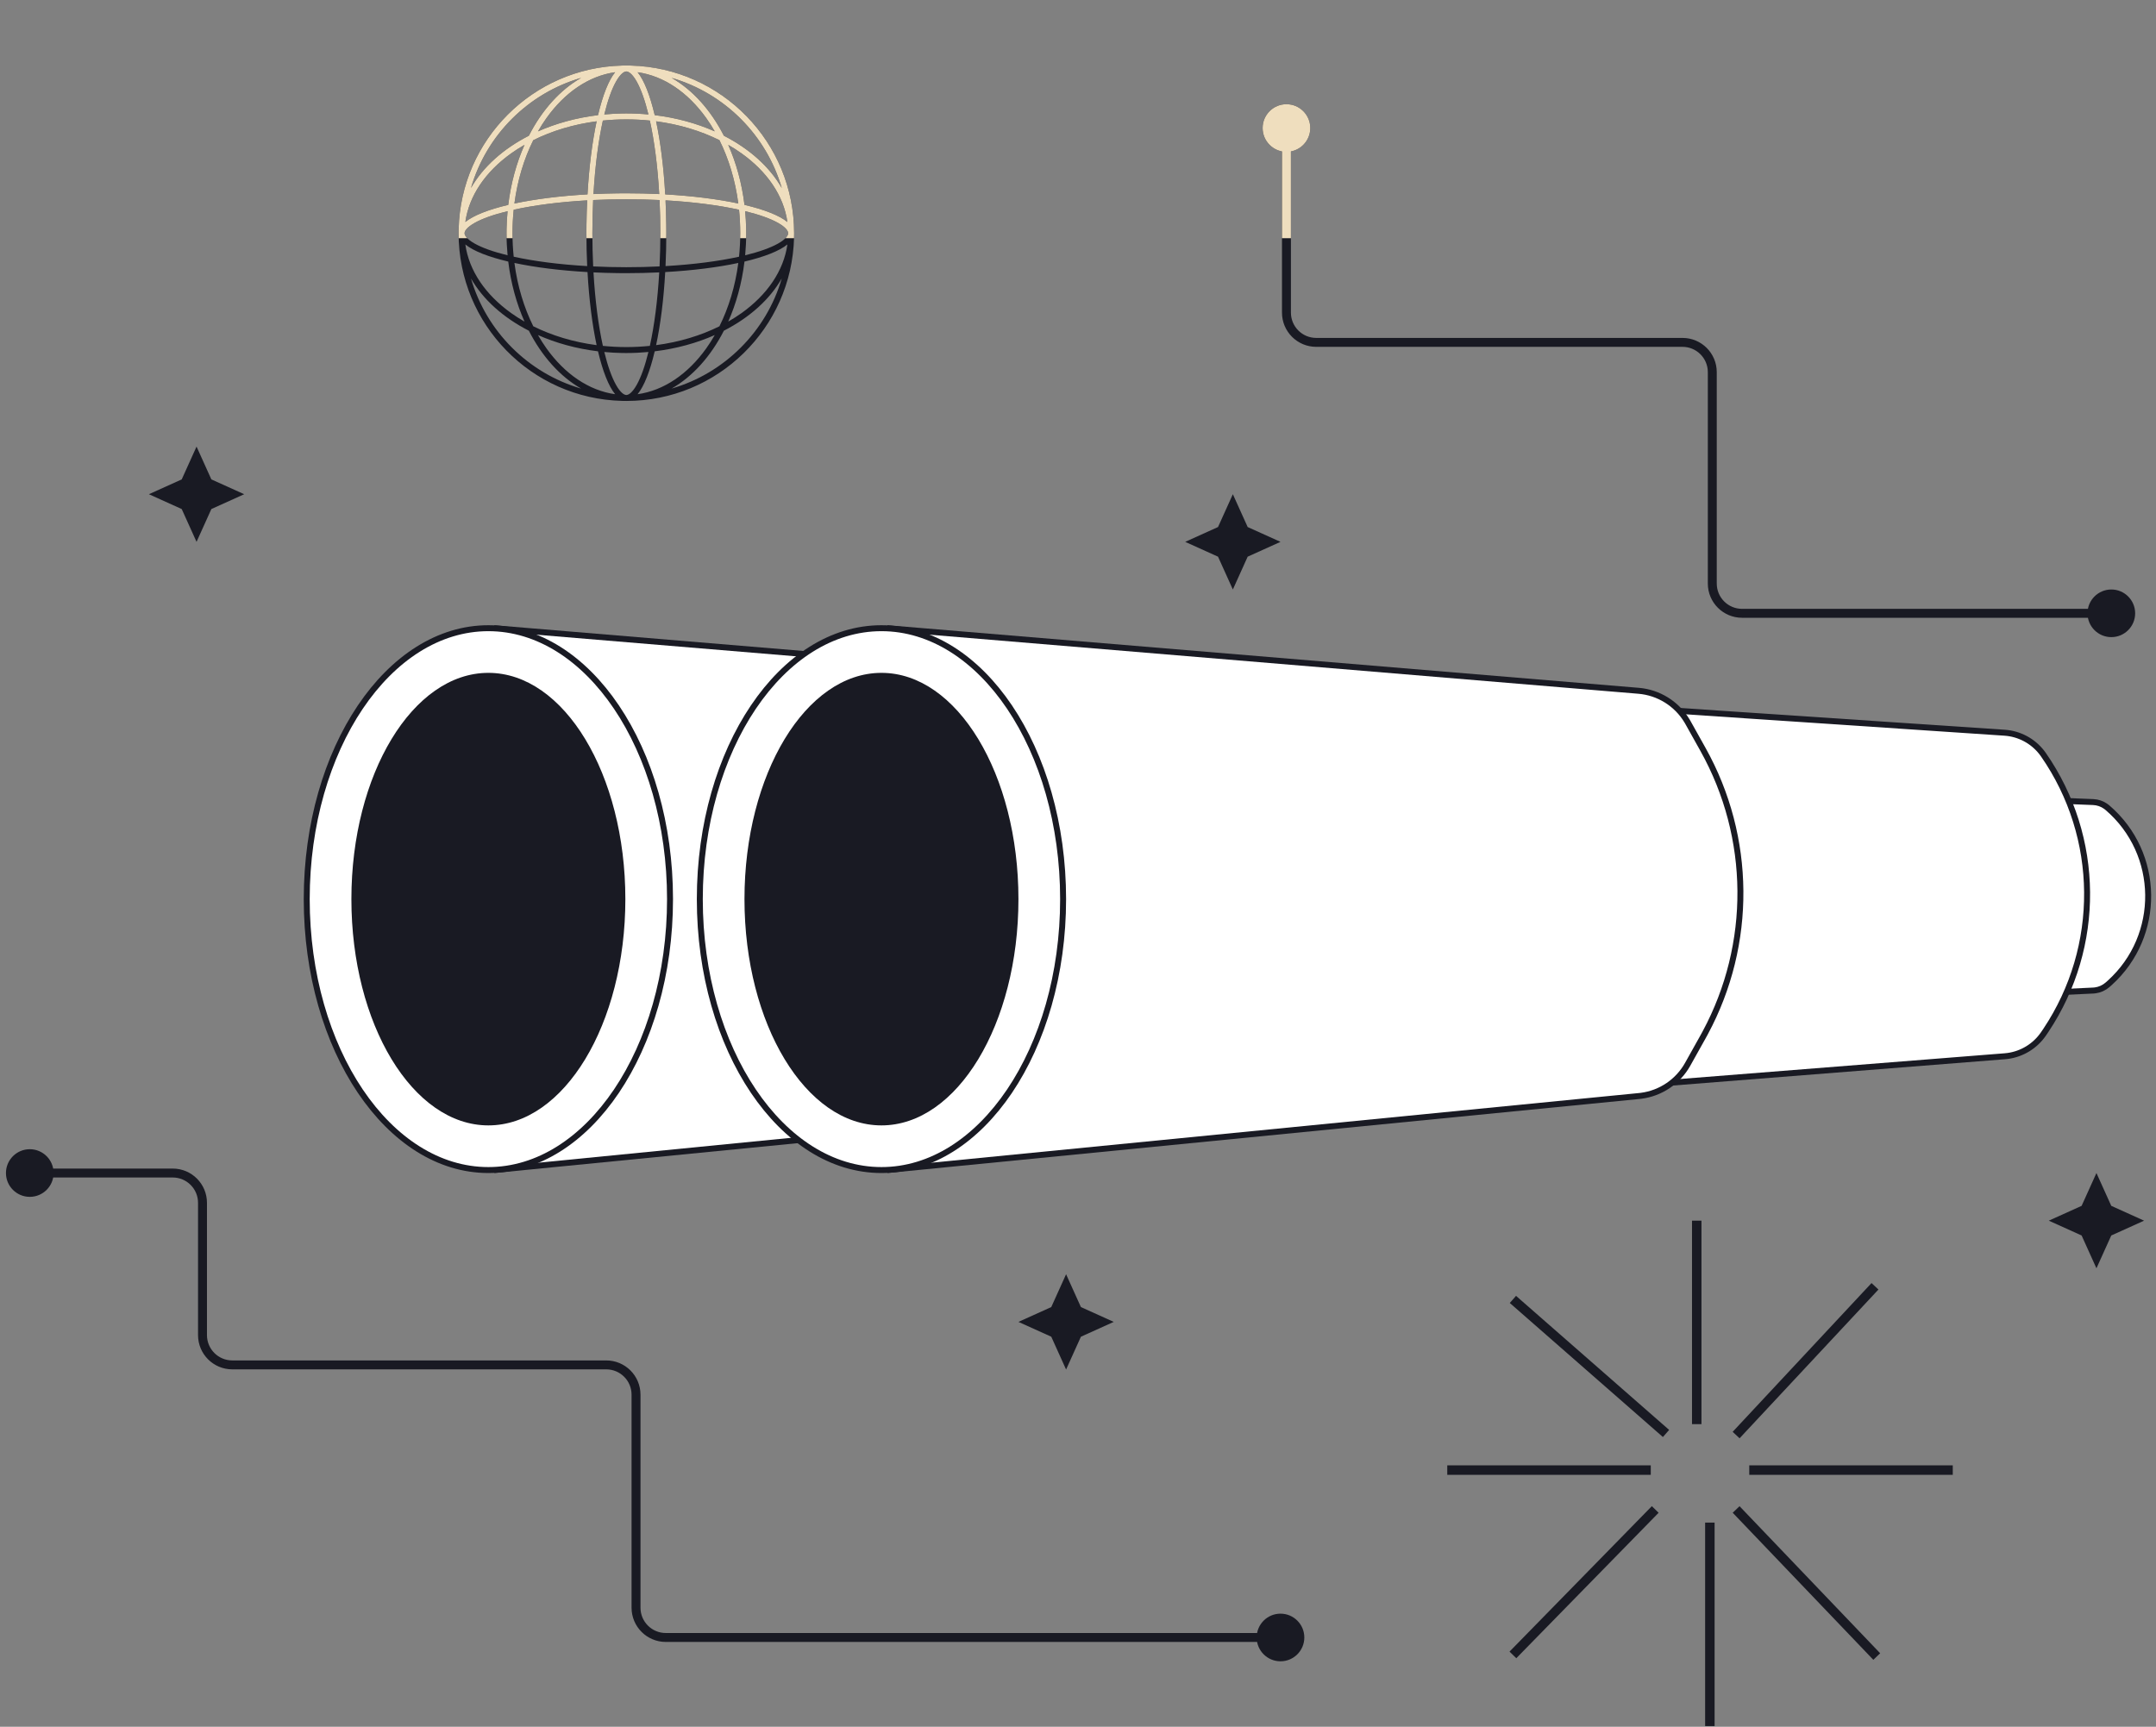
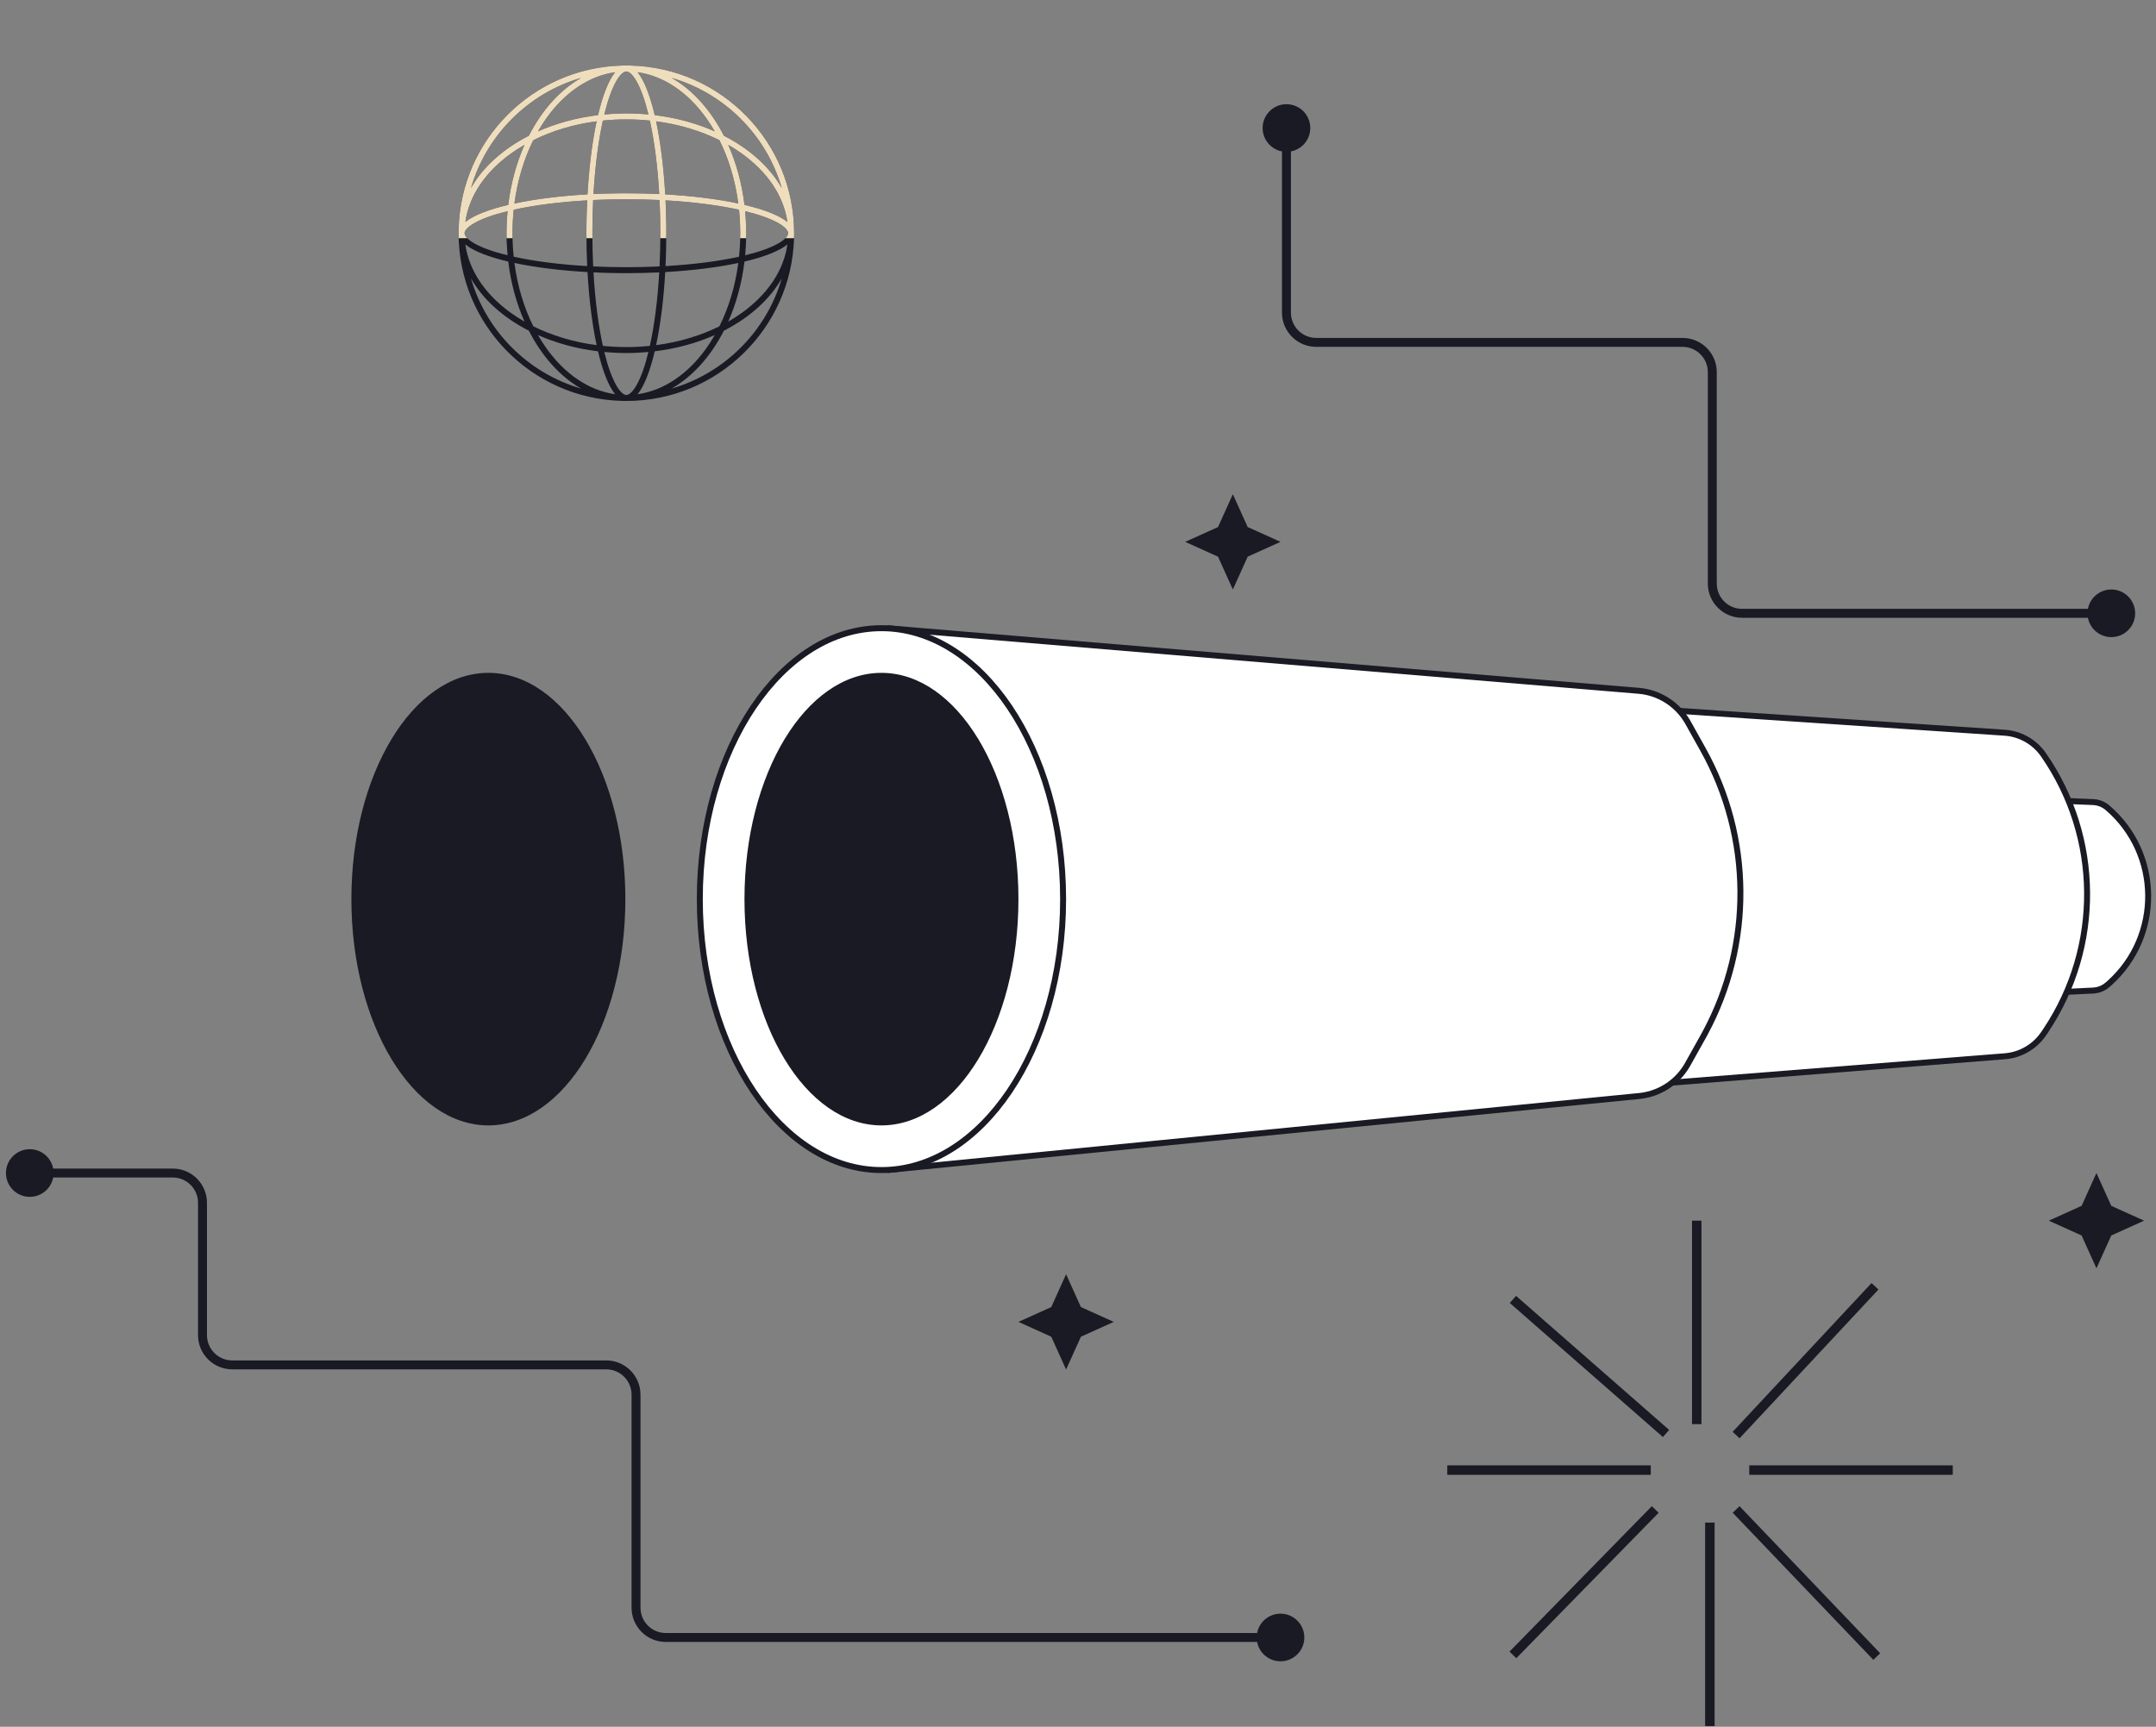
<svg xmlns="http://www.w3.org/2000/svg" width="362" height="290" viewBox="0 0 362 290" fill="none">
  <rect x="0" y="0" width="362" height="290" fill="#808080" stroke="none" />
  <g clip-path="url(#clip0_2145_379)">
    <path d="M285.447 134.699C286.218 134.73 286.959 134.987 287.581 135.435L287.84 135.638C296.833 143.334 296.963 157.156 288.25 165.045L287.828 165.416C287.248 165.912 286.538 166.227 285.786 166.325L285.461 166.354L155.5 172.476V129.521L285.447 134.699Z" fill="white" stroke="#191A23" />
-     <path d="M270.575 123.053C273.035 123.218 275.299 124.423 276.809 126.353L277.101 126.748C286.742 140.625 286.865 159.003 277.523 173.021L277.071 173.686C275.681 175.687 273.514 177.009 271.114 177.336L270.632 177.388L143.5 187.459V114.534L270.575 123.053Z" fill="white" stroke="#191A23" />
-     <path d="M209.125 116.012C212.497 116.293 215.52 118.181 217.255 121.071L217.419 121.354L219.934 125.853C228.188 140.624 228.317 158.571 220.32 173.441L219.934 174.147L217.367 178.738C215.743 181.645 212.84 183.604 209.55 184.029L209.23 184.065L83.5 196.447V105.543L209.125 116.012Z" fill="white" stroke="#191A23" />
-     <path d="M82 105.5C90.344 105.5 97.957 110.519 103.506 118.753C109.053 126.984 112.5 138.384 112.5 151C112.5 163.616 109.053 175.016 103.506 183.247C97.957 191.481 90.344 196.5 82 196.5C73.656 196.5 66.043 191.481 60.494 183.247C54.947 175.016 51.5 163.616 51.5 151C51.5 138.384 54.947 126.984 60.494 118.753C66.043 110.519 73.656 105.5 82 105.5Z" fill="white" stroke="#191A23" />
    <ellipse cx="82" cy="151" rx="23" ry="38" fill="#191A23" />
    <path d="M351.447 134.699C352.218 134.73 352.959 134.987 353.581 135.435L353.84 135.638C362.833 143.334 362.963 157.156 354.25 165.045L353.828 165.416C353.248 165.912 352.538 166.227 351.786 166.325L351.461 166.354L221.5 172.476V129.521L351.447 134.699Z" fill="white" stroke="#191A23" />
    <path d="M336.575 123.053C339.035 123.218 341.299 124.423 342.809 126.353L343.101 126.748C352.742 140.625 352.865 159.003 343.523 173.021L343.071 173.686C341.681 175.687 339.514 177.009 337.114 177.336L336.632 177.388L209.5 187.459V114.534L336.575 123.053Z" fill="white" stroke="#191A23" />
    <path d="M275.125 116.012C278.497 116.293 281.52 118.181 283.255 121.071L283.419 121.354L285.934 125.853C294.188 140.624 294.317 158.571 286.32 173.441L285.934 174.147L283.367 178.738C281.743 181.645 278.84 183.604 275.55 184.029L275.23 184.065L149.5 196.447V105.543L275.125 116.012Z" fill="white" stroke="#191A23" />
-     <path d="M148 105.5C156.344 105.5 163.957 110.519 169.506 118.753C175.053 126.984 178.5 138.384 178.5 151C178.5 163.616 175.053 175.016 169.506 183.247C163.957 191.481 156.344 196.5 148 196.5C139.656 196.5 132.043 191.481 126.494 183.247C120.947 175.016 117.5 163.616 117.5 151C117.5 138.384 120.947 126.984 126.494 118.753C132.043 110.519 139.656 105.5 148 105.5Z" fill="white" stroke="#191A23" />
+     <path d="M148 105.5C156.344 105.5 163.957 110.519 169.506 118.753C175.053 126.984 178.5 138.384 178.5 151C178.5 163.616 175.053 175.016 169.506 183.247C163.957 191.481 156.344 196.5 148 196.5C139.656 196.5 132.043 191.481 126.494 183.247C120.947 175.016 117.5 163.616 117.5 151C117.5 138.384 120.947 126.984 126.494 118.753C132.043 110.519 139.656 105.5 148 105.5" fill="white" stroke="#191A23" />
    <ellipse cx="148" cy="151" rx="23" ry="38" fill="#191A23" />
-     <path d="M33 75L35.489 80.511L41 83L35.489 85.489L33 91L30.511 85.489L25 83L30.511 80.511L33 75Z" fill="#191A23" />
    <path d="M207 83L209.489 88.511L215 91L209.489 93.489L207 99L204.511 93.489L199 91L204.511 88.511L207 83Z" fill="#191A23" />
    <path d="M179 214L181.489 219.511L187 222L181.489 224.489L179 230L176.511 224.489L171 222L176.511 219.511L179 214Z" fill="#191A23" />
    <path d="M352 197L354.489 202.511L360 205L354.489 207.489L352 213L349.511 207.489L344 205L349.511 202.511L352 197Z" fill="#191A23" />
    <path d="M212 21.5C212 23.709 213.791 25.5 216 25.5C218.209 25.5 220 23.709 220 21.5C220 19.291 218.209 17.5 216 17.5C213.791 17.5 212 19.291 212 21.5ZM350.5 103C350.5 105.209 352.291 107 354.5 107C356.709 107 358.5 105.209 358.5 103C358.5 100.791 356.709 99 354.5 99C352.291 99 350.5 100.791 350.5 103ZM216 21.5H215.25V52.5H216H216.75V21.5H216ZM221 57.5V58.25H282.5V57.5V56.75H221V57.5ZM287.5 62.5H286.75V98H287.5H288.25V62.5H287.5ZM292.5 103V103.75H354.5V103V102.25H292.5V103ZM287.5 98H286.75C286.75 101.176 289.324 103.75 292.5 103.75V103V102.25C290.153 102.25 288.25 100.347 288.25 98H287.5ZM282.5 57.5V58.25C284.847 58.25 286.75 60.153 286.75 62.5H287.5H288.25C288.25 59.324 285.676 56.75 282.5 56.75V57.5ZM216 52.5H215.25C215.25 55.676 217.824 58.25 221 58.25V57.5V56.75C218.653 56.75 216.75 54.847 216.75 52.5H216Z" fill="#191A23" />
    <path d="M211 275C211 277.209 212.791 279 215 279C217.209 279 219 277.209 219 275C219 272.791 217.209 271 215 271C212.791 271 211 272.791 211 275ZM1 197C1 199.209 2.791 201 5 201C7.209 201 9 199.209 9 197C9 194.791 7.209 193 5 193C2.791 193 1 194.791 1 197ZM34 202H33.25V224.221H34H34.75V202H34ZM39 229.221V229.971H101.791V229.221V228.471H39V229.221ZM106.791 234.221H106.041V270H106.791H107.541V234.221H106.791ZM111.791 275V275.75H215V275V274.25H111.791V275ZM29 197V196.25H5V197V197.75H29V197ZM106.791 270H106.041C106.041 273.176 108.615 275.75 111.791 275.75V275V274.25C109.443 274.25 107.541 272.347 107.541 270H106.791ZM101.791 229.221V229.971C104.138 229.971 106.041 231.874 106.041 234.221H106.791H107.541C107.541 231.045 104.966 228.471 101.791 228.471V229.221ZM34 224.221H33.25C33.25 227.396 35.824 229.971 39 229.971V229.221V228.471C36.653 228.471 34.75 226.568 34.75 224.221H34ZM34 202H34.75C34.75 198.824 32.176 196.25 29 196.25V197V197.75C31.347 197.75 33.25 199.653 33.25 202H34Z" fill="#191A23" />
    <path d="M287.887 289.877H286.297V255.706H287.887V289.877ZM315.688 277.652L314.539 278.751L290.927 254.051L292.075 252.952L315.688 277.652ZM278.487 254.057L254.591 278.483L253.455 277.371L277.351 252.945L278.487 254.057ZM277.171 247.683H243V246.093H277.171V247.683ZM327.877 247.683H293.706V246.093H327.877V247.683ZM315.397 216.565L292.082 241.547L290.92 240.462L314.235 215.48L315.397 216.565ZM280.255 240.14L279.208 241.336L253.499 218.825L254.547 217.629L280.255 240.14ZM285.683 239.171H284.093V205H285.683V239.171Z" fill="#191A23" />
    <path d="M133.327 39.895C132.941 55.116 120.481 67.337 105.168 67.337L104.441 67.327C89.221 66.942 77 54.482 77 39.169L77.01 38.441C77.389 23.462 89.463 11.389 104.441 11.01L104.978 11.004C105.041 11.003 105.104 11 105.168 11L105.313 11.003C120.803 11.081 133.336 23.661 133.336 39.169L133.327 39.895ZM85.224 42.873C85.11 41.66 85.049 40.424 85.049 39.168L85.055 38.441C85.073 37.435 85.131 36.441 85.223 35.464C82.838 36.047 80.967 36.719 79.704 37.43C78.314 38.212 78 38.839 78 39.169C78.001 39.499 78.315 40.125 79.704 40.907C80.967 41.618 82.839 42.29 85.224 42.873ZM88.066 54.009C86.724 50.983 85.78 47.575 85.337 43.928C82.001 43.14 79.489 42.157 78.133 41.055C78.752 45.472 81.527 49.507 85.832 52.582C86.538 53.086 87.284 53.561 88.066 54.009ZM88.065 24.328C87.284 24.776 86.538 25.252 85.832 25.756C81.528 28.831 78.754 32.864 78.134 37.28C79.49 36.178 82.002 35.195 85.336 34.408C85.779 30.761 86.723 27.354 88.065 24.328ZM97.575 65.259C94.032 63.235 90.994 59.839 88.797 55.54C84.499 53.343 81.102 50.306 79.078 46.763C81.664 55.661 88.677 62.673 97.575 65.259ZM97.573 13.077C88.677 15.662 81.667 22.674 79.08 31.569C81.104 28.028 84.499 24.991 88.796 22.795C90.993 18.497 94.03 15.101 97.573 13.077ZM98.591 44.687C98.506 42.902 98.462 41.057 98.462 39.168L98.471 37.719C98.487 36.333 98.528 34.974 98.591 33.648C93.886 33.919 89.66 34.472 86.252 35.224C86.12 36.511 86.049 37.827 86.049 39.168C86.049 40.509 86.12 41.825 86.252 43.112C89.66 43.864 93.886 44.416 98.591 44.687ZM100.176 20.372C96.266 20.885 92.659 21.99 89.54 23.541C87.99 26.659 86.887 30.266 86.374 34.175C89.809 33.442 94.005 32.904 98.644 32.643C98.907 28.003 99.443 23.807 100.176 20.372ZM100.174 57.963C99.441 54.528 98.907 50.332 98.645 45.691C94.005 45.429 89.809 44.894 86.374 44.161C86.887 48.07 87.99 51.676 89.54 54.795C92.659 56.346 96.265 57.45 100.174 57.963ZM103.283 66.204C102.181 64.849 101.195 62.337 100.407 59.001C96.761 58.557 93.354 57.613 90.328 56.27C90.776 57.052 91.251 57.799 91.755 58.505C94.83 62.81 98.865 65.585 103.283 66.204ZM103.282 12.131C98.865 12.75 94.83 15.527 91.755 19.832C91.251 20.537 90.776 21.283 90.329 22.064C93.355 20.722 96.762 19.778 100.409 19.335C101.197 15.999 102.18 13.486 103.282 12.131ZM110.875 39.168C110.875 37.257 110.829 35.393 110.742 33.594C108.943 33.507 107.079 33.462 105.168 33.462C103.257 33.462 101.394 33.507 99.595 33.594C99.508 35.393 99.462 37.257 99.462 39.168C99.462 41.078 99.508 42.942 99.595 44.741C101.394 44.828 103.257 44.875 105.168 44.875C107.079 44.875 108.943 44.828 110.742 44.741C110.829 42.942 110.875 41.078 110.875 39.168ZM110.687 32.591C110.417 27.885 109.864 23.659 109.112 20.25C107.826 20.118 106.509 20.049 105.168 20.049C103.828 20.049 102.511 20.118 101.225 20.25C100.473 23.658 99.92 27.884 99.649 32.59C100.975 32.527 102.334 32.487 103.719 32.471L105.168 32.462C107.057 32.462 108.903 32.506 110.687 32.591ZM110.687 45.745C108.903 45.83 107.057 45.875 105.168 45.875L103.719 45.866C102.334 45.849 100.975 45.808 99.649 45.745C99.92 50.451 100.473 54.676 101.225 58.085C102.511 58.217 103.828 58.288 105.168 58.288C106.509 58.288 107.825 58.217 109.112 58.085C109.864 54.676 110.417 50.451 110.687 45.745ZM108.873 19.221C108.29 16.837 107.618 14.967 106.907 13.704C106.141 12.342 105.524 12.014 105.188 12.001L105.148 12.001C104.814 12.014 104.197 12.342 103.43 13.704C102.719 14.967 102.047 16.838 101.464 19.222C102.441 19.13 103.435 19.074 104.441 19.056L105.168 19.049C106.424 19.049 107.661 19.107 108.873 19.221ZM108.873 59.113C107.661 59.227 106.424 59.288 105.168 59.288L104.441 59.282C103.435 59.264 102.442 59.206 101.464 59.114C102.047 61.498 102.719 63.369 103.43 64.632C104.212 66.022 104.838 66.336 105.168 66.336C105.498 66.336 106.125 66.022 106.907 64.632C107.618 63.368 108.29 61.498 108.873 59.113ZM120.01 56.27C116.984 57.612 113.577 58.556 109.93 59C109.142 62.336 108.157 64.849 107.055 66.204C111.472 65.585 115.506 62.81 118.581 58.505C119.086 57.799 119.562 57.052 120.01 56.27ZM120.009 22.064C119.561 21.283 119.085 20.538 118.581 19.832C115.506 15.527 111.473 12.751 107.056 12.131C108.158 13.486 109.141 15.999 109.929 19.335C113.575 19.778 116.983 20.722 120.009 22.064ZM123.964 34.174C123.451 30.265 122.347 26.658 120.797 23.54C117.678 21.989 114.071 20.885 110.162 20.372C110.895 23.807 111.431 28.003 111.693 32.644C116.333 32.906 120.529 33.441 123.964 34.174ZM123.964 44.162C120.529 44.895 116.333 45.429 111.692 45.691C111.43 50.332 110.896 54.528 110.163 57.963C114.072 57.45 117.678 56.346 120.797 54.796C122.347 51.678 123.451 48.071 123.964 44.162ZM124.288 39.168C124.288 37.827 124.218 36.511 124.086 35.224C120.678 34.472 116.452 33.919 111.746 33.648C111.809 34.974 111.849 36.333 111.866 37.719L111.875 39.168C111.875 41.057 111.83 42.902 111.745 44.687C116.452 44.416 120.678 43.864 124.087 43.112C124.219 41.825 124.288 40.509 124.288 39.168ZM131.259 46.764C129.235 50.306 125.839 53.343 121.542 55.539C119.344 59.839 116.304 63.236 112.759 65.26C121.658 62.675 128.673 55.662 131.259 46.764ZM131.261 31.578C128.677 22.68 121.665 15.666 112.768 13.079C116.309 15.103 119.346 18.499 121.542 22.795C125.841 24.992 129.237 28.034 131.261 31.578ZM132.205 41.055C130.85 42.157 128.337 43.141 125.001 43.929C124.558 47.576 123.613 50.983 122.271 54.009C123.052 53.561 123.799 53.086 124.505 52.582C128.81 49.507 131.586 45.472 132.205 41.055ZM132.205 37.281C131.586 32.864 128.81 28.831 124.505 25.756C123.799 25.252 123.054 24.775 122.272 24.328C123.614 27.353 124.559 30.76 125.002 34.406C128.337 35.194 130.85 36.179 132.205 37.281ZM132.336 39.169C132.336 38.839 132.022 38.212 130.632 37.43C129.369 36.719 127.498 36.047 125.114 35.464C125.206 36.441 125.263 37.435 125.281 38.441L125.288 39.168C125.288 40.424 125.229 41.661 125.115 42.873C127.499 42.29 129.369 41.618 130.632 40.907C132.021 40.125 132.335 39.499 132.336 39.169Z" fill="#191A23" />
    <g clip-path="url(#clip1_2145_379)">
      <path d="M133.327 39.895C132.941 55.116 120.481 67.337 105.168 67.337L104.441 67.327C89.221 66.942 77 54.482 77 39.169L77.01 38.441C77.389 23.462 89.463 11.389 104.441 11.01L104.978 11.003C105.041 11.002 105.104 11 105.168 11L105.896 11.01C121.116 11.396 133.336 23.855 133.336 39.169L133.327 39.895ZM85.224 42.873C85.11 41.66 85.049 40.424 85.049 39.168L85.055 38.441C85.073 37.435 85.131 36.441 85.223 35.464C82.838 36.047 80.967 36.719 79.704 37.43C78.314 38.212 78 38.839 78 39.169C78.001 39.499 78.315 40.125 79.704 40.907C80.967 41.618 82.839 42.29 85.224 42.873ZM88.066 54.009C86.724 50.983 85.78 47.575 85.337 43.928C82.001 43.14 79.489 42.157 78.133 41.055C78.752 45.472 81.527 49.507 85.832 52.582C86.538 53.086 87.284 53.561 88.066 54.009ZM88.065 24.328C87.284 24.776 86.538 25.252 85.832 25.756C81.528 28.831 78.754 32.864 78.134 37.28C79.49 36.178 82.002 35.195 85.336 34.408C85.779 30.761 86.723 27.354 88.065 24.328ZM97.575 65.259C94.032 63.235 90.994 59.839 88.797 55.54C84.499 53.343 81.102 50.306 79.078 46.763C81.664 55.661 88.677 62.673 97.575 65.259ZM97.573 13.077C88.677 15.662 81.667 22.674 79.08 31.569C81.104 28.028 84.499 24.991 88.796 22.795C90.993 18.497 94.03 15.101 97.573 13.077ZM98.591 44.687C98.506 42.902 98.462 41.057 98.462 39.168L98.471 37.719C98.487 36.333 98.528 34.974 98.591 33.648C93.886 33.919 89.66 34.472 86.252 35.224C86.12 36.511 86.049 37.827 86.049 39.168C86.049 40.509 86.12 41.825 86.252 43.112C89.66 43.864 93.886 44.416 98.591 44.687ZM100.176 20.372C96.266 20.885 92.659 21.99 89.54 23.541C87.99 26.659 86.887 30.266 86.374 34.175C89.809 33.442 94.005 32.904 98.644 32.643C98.907 28.003 99.443 23.807 100.176 20.372ZM100.174 57.963C99.441 54.528 98.907 50.332 98.645 45.691C94.005 45.429 89.809 44.894 86.374 44.161C86.887 48.07 87.99 51.676 89.54 54.795C92.659 56.346 96.265 57.45 100.174 57.963ZM103.283 66.204C102.181 64.849 101.195 62.337 100.407 59.001C96.761 58.557 93.354 57.613 90.328 56.27C90.776 57.052 91.251 57.799 91.755 58.505C94.83 62.81 98.865 65.585 103.283 66.204ZM103.282 12.131C98.865 12.75 94.83 15.527 91.755 19.832C91.251 20.537 90.776 21.283 90.329 22.064C93.355 20.722 96.762 19.778 100.409 19.335C101.197 15.999 102.18 13.486 103.282 12.131ZM110.875 39.168C110.875 37.257 110.829 35.393 110.742 33.594C108.943 33.507 107.079 33.462 105.168 33.462C103.257 33.462 101.394 33.507 99.595 33.594C99.508 35.393 99.462 37.257 99.462 39.168C99.462 41.078 99.508 42.942 99.595 44.741C101.394 44.828 103.257 44.875 105.168 44.875C107.079 44.875 108.943 44.828 110.742 44.741C110.829 42.942 110.875 41.078 110.875 39.168ZM110.687 32.591C110.417 27.885 109.864 23.659 109.112 20.25C107.826 20.118 106.509 20.049 105.168 20.049C103.828 20.049 102.511 20.118 101.225 20.25C100.473 23.658 99.92 27.884 99.649 32.59C100.975 32.527 102.334 32.487 103.719 32.471L105.168 32.462C107.057 32.462 108.903 32.506 110.687 32.591ZM110.687 45.745C108.903 45.83 107.057 45.875 105.168 45.875L103.719 45.866C102.334 45.849 100.975 45.808 99.649 45.745C99.92 50.451 100.473 54.676 101.225 58.085C102.511 58.217 103.828 58.288 105.168 58.288C106.509 58.288 107.825 58.217 109.112 58.085C109.864 54.676 110.417 50.451 110.687 45.745ZM108.873 19.221C108.29 16.837 107.618 14.967 106.907 13.704C106.141 12.342 105.524 12.014 105.188 12.001L105.148 12.001C104.814 12.014 104.197 12.342 103.43 13.704C102.719 14.967 102.047 16.838 101.464 19.222C102.441 19.13 103.435 19.074 104.441 19.056L105.168 19.049C106.424 19.049 107.661 19.107 108.873 19.221ZM108.873 59.113C107.661 59.227 106.424 59.288 105.168 59.288L104.441 59.282C103.435 59.264 102.442 59.206 101.464 59.114C102.047 61.498 102.719 63.369 103.43 64.632C104.212 66.022 104.838 66.336 105.168 66.336C105.498 66.336 106.125 66.022 106.907 64.632C107.618 63.368 108.29 61.498 108.873 59.113ZM120.01 56.27C116.984 57.612 113.577 58.556 109.93 59C109.142 62.336 108.157 64.849 107.055 66.204C111.472 65.585 115.506 62.81 118.581 58.505C119.086 57.799 119.562 57.052 120.01 56.27ZM120.009 22.064C119.561 21.283 119.085 20.538 118.581 19.832C115.506 15.527 111.473 12.751 107.056 12.131C108.158 13.486 109.141 15.999 109.929 19.335C113.575 19.778 116.983 20.722 120.009 22.064ZM123.964 34.174C123.451 30.265 122.347 26.658 120.797 23.54C117.678 21.989 114.071 20.885 110.162 20.372C110.895 23.807 111.431 28.003 111.693 32.644C116.333 32.906 120.529 33.441 123.964 34.174ZM123.964 44.162C120.529 44.895 116.333 45.429 111.692 45.691C111.43 50.332 110.896 54.528 110.163 57.963C114.072 57.45 117.678 56.346 120.797 54.796C122.347 51.678 123.451 48.071 123.964 44.162ZM124.288 39.168C124.288 37.827 124.218 36.511 124.086 35.224C120.678 34.472 116.452 33.919 111.746 33.648C111.809 34.974 111.849 36.333 111.866 37.719L111.875 39.168C111.875 41.057 111.83 42.902 111.745 44.687C116.452 44.416 120.678 43.864 124.087 43.112C124.219 41.825 124.288 40.509 124.288 39.168ZM131.259 46.764C129.235 50.306 125.839 53.343 121.542 55.539C119.344 59.839 116.304 63.236 112.759 65.26C121.658 62.675 128.673 55.662 131.259 46.764ZM131.261 31.578C128.677 22.68 121.665 15.666 112.768 13.079C116.309 15.103 119.346 18.499 121.542 22.795C125.841 24.992 129.237 28.034 131.261 31.578ZM132.205 41.055C130.85 42.157 128.337 43.141 125.001 43.929C124.558 47.576 123.613 50.983 122.271 54.009C123.052 53.561 123.799 53.086 124.505 52.582C128.81 49.507 131.586 45.472 132.205 41.055ZM132.205 37.281C131.586 32.864 128.81 28.831 124.505 25.756C123.799 25.252 123.054 24.775 122.272 24.328C123.614 27.353 124.559 30.76 125.002 34.406C128.337 35.194 130.85 36.179 132.205 37.281ZM132.336 39.169C132.336 38.839 132.022 38.212 130.632 37.43C129.369 36.719 127.498 36.047 125.114 35.464C125.206 36.441 125.263 37.435 125.281 38.441L125.288 39.168C125.288 40.424 125.229 41.661 125.115 42.873C127.499 42.29 129.369 41.618 130.632 40.907C132.021 40.125 132.335 39.499 132.336 39.169Z" fill="#EFDEBE" />
-       <path d="M212 21.5C212 23.709 213.791 25.5 216 25.5C218.209 25.5 220 23.709 220 21.5C220 19.291 218.209 17.5 216 17.5C213.791 17.5 212 19.291 212 21.5ZM350.5 103C350.5 105.209 352.291 107 354.5 107C356.709 107 358.5 105.209 358.5 103C358.5 100.791 356.709 99 354.5 99C352.291 99 350.5 100.791 350.5 103ZM216 21.5H215.25V52.5H216H216.75V21.5H216ZM221 57.5V58.25H282.5V57.5V56.75H221V57.5ZM287.5 62.5H286.75V98H287.5H288.25V62.5H287.5ZM292.5 103V103.75H354.5V103V102.25H292.5V103ZM287.5 98H286.75C286.75 101.176 289.324 103.75 292.5 103.75V103V102.25C290.153 102.25 288.25 100.347 288.25 98H287.5ZM282.5 57.5V58.25C284.847 58.25 286.75 60.153 286.75 62.5H287.5H288.25C288.25 59.324 285.676 56.75 282.5 56.75V57.5ZM216 52.5H215.25C215.25 55.676 217.824 58.25 221 58.25V57.5V56.75C218.653 56.75 216.75 54.847 216.75 52.5H216Z" fill="#EFDEBE" />
    </g>
  </g>
  <defs>
    <clipPath id="clip0_2145_379">
      <rect width="362" height="290" fill="white" />
    </clipPath>
    <clipPath id="clip1_2145_379">
      <rect width="194" height="29" fill="white" transform="translate(75 11)" />
    </clipPath>
  </defs>
</svg>